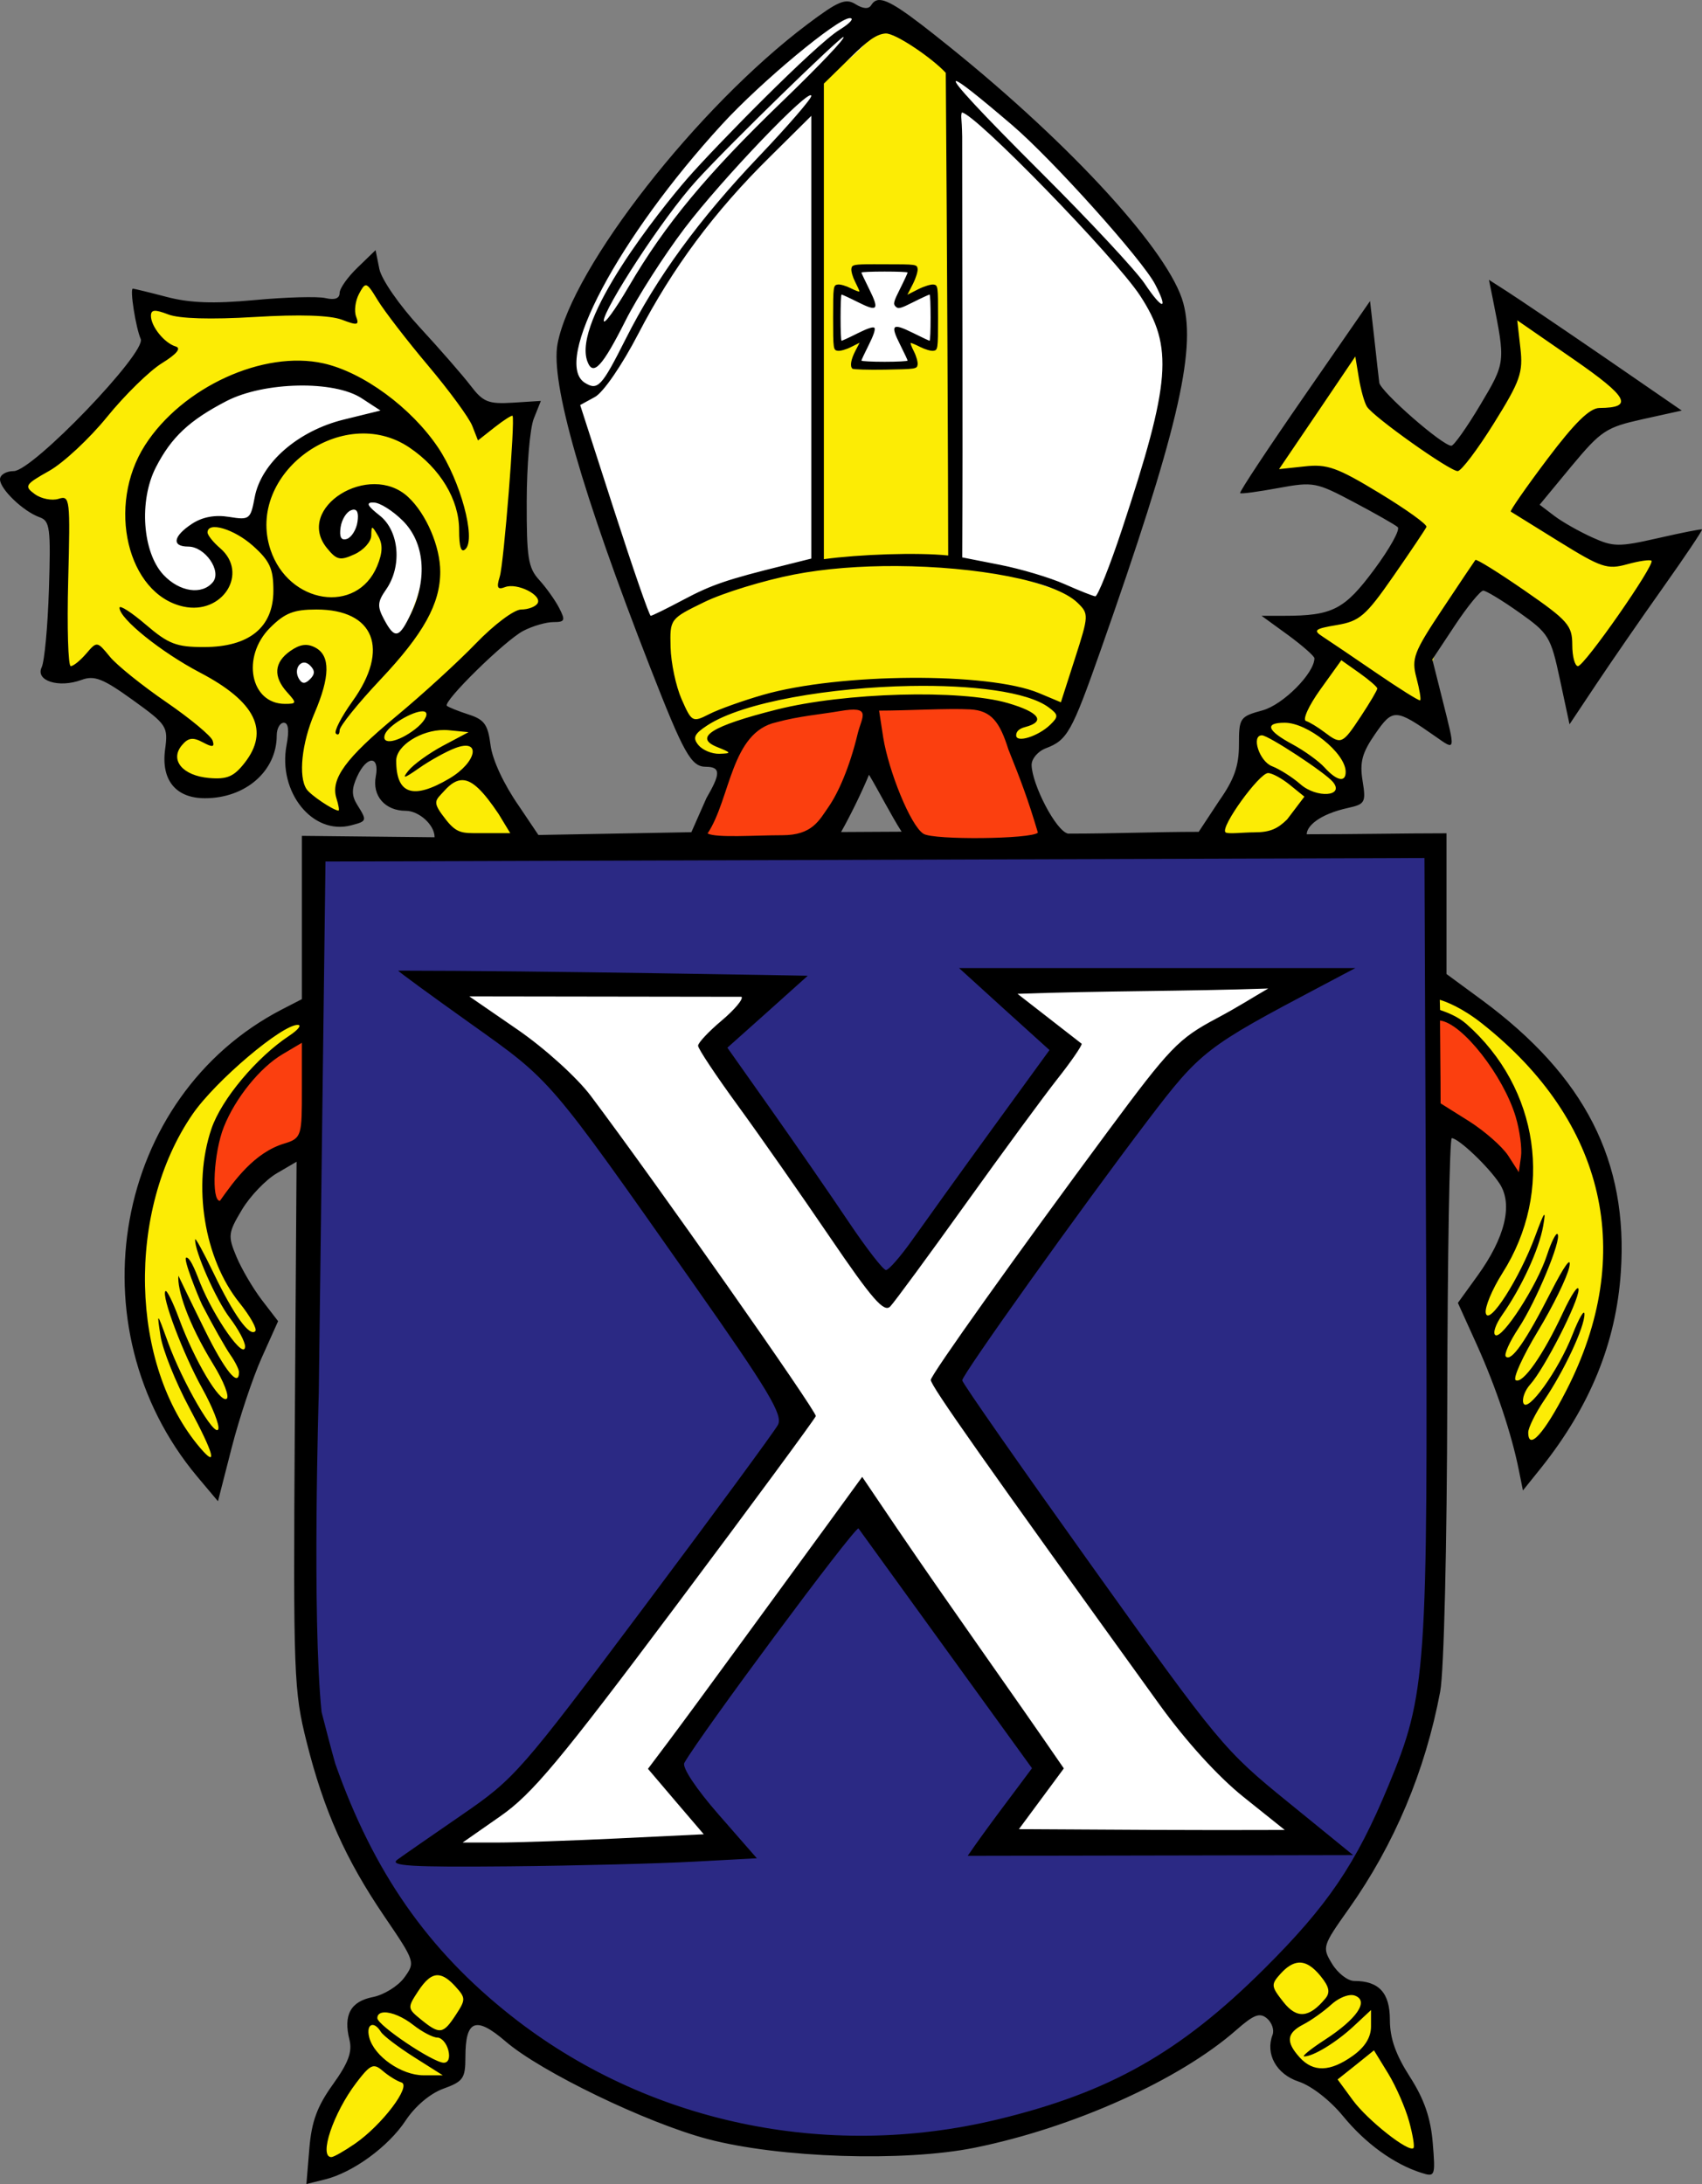
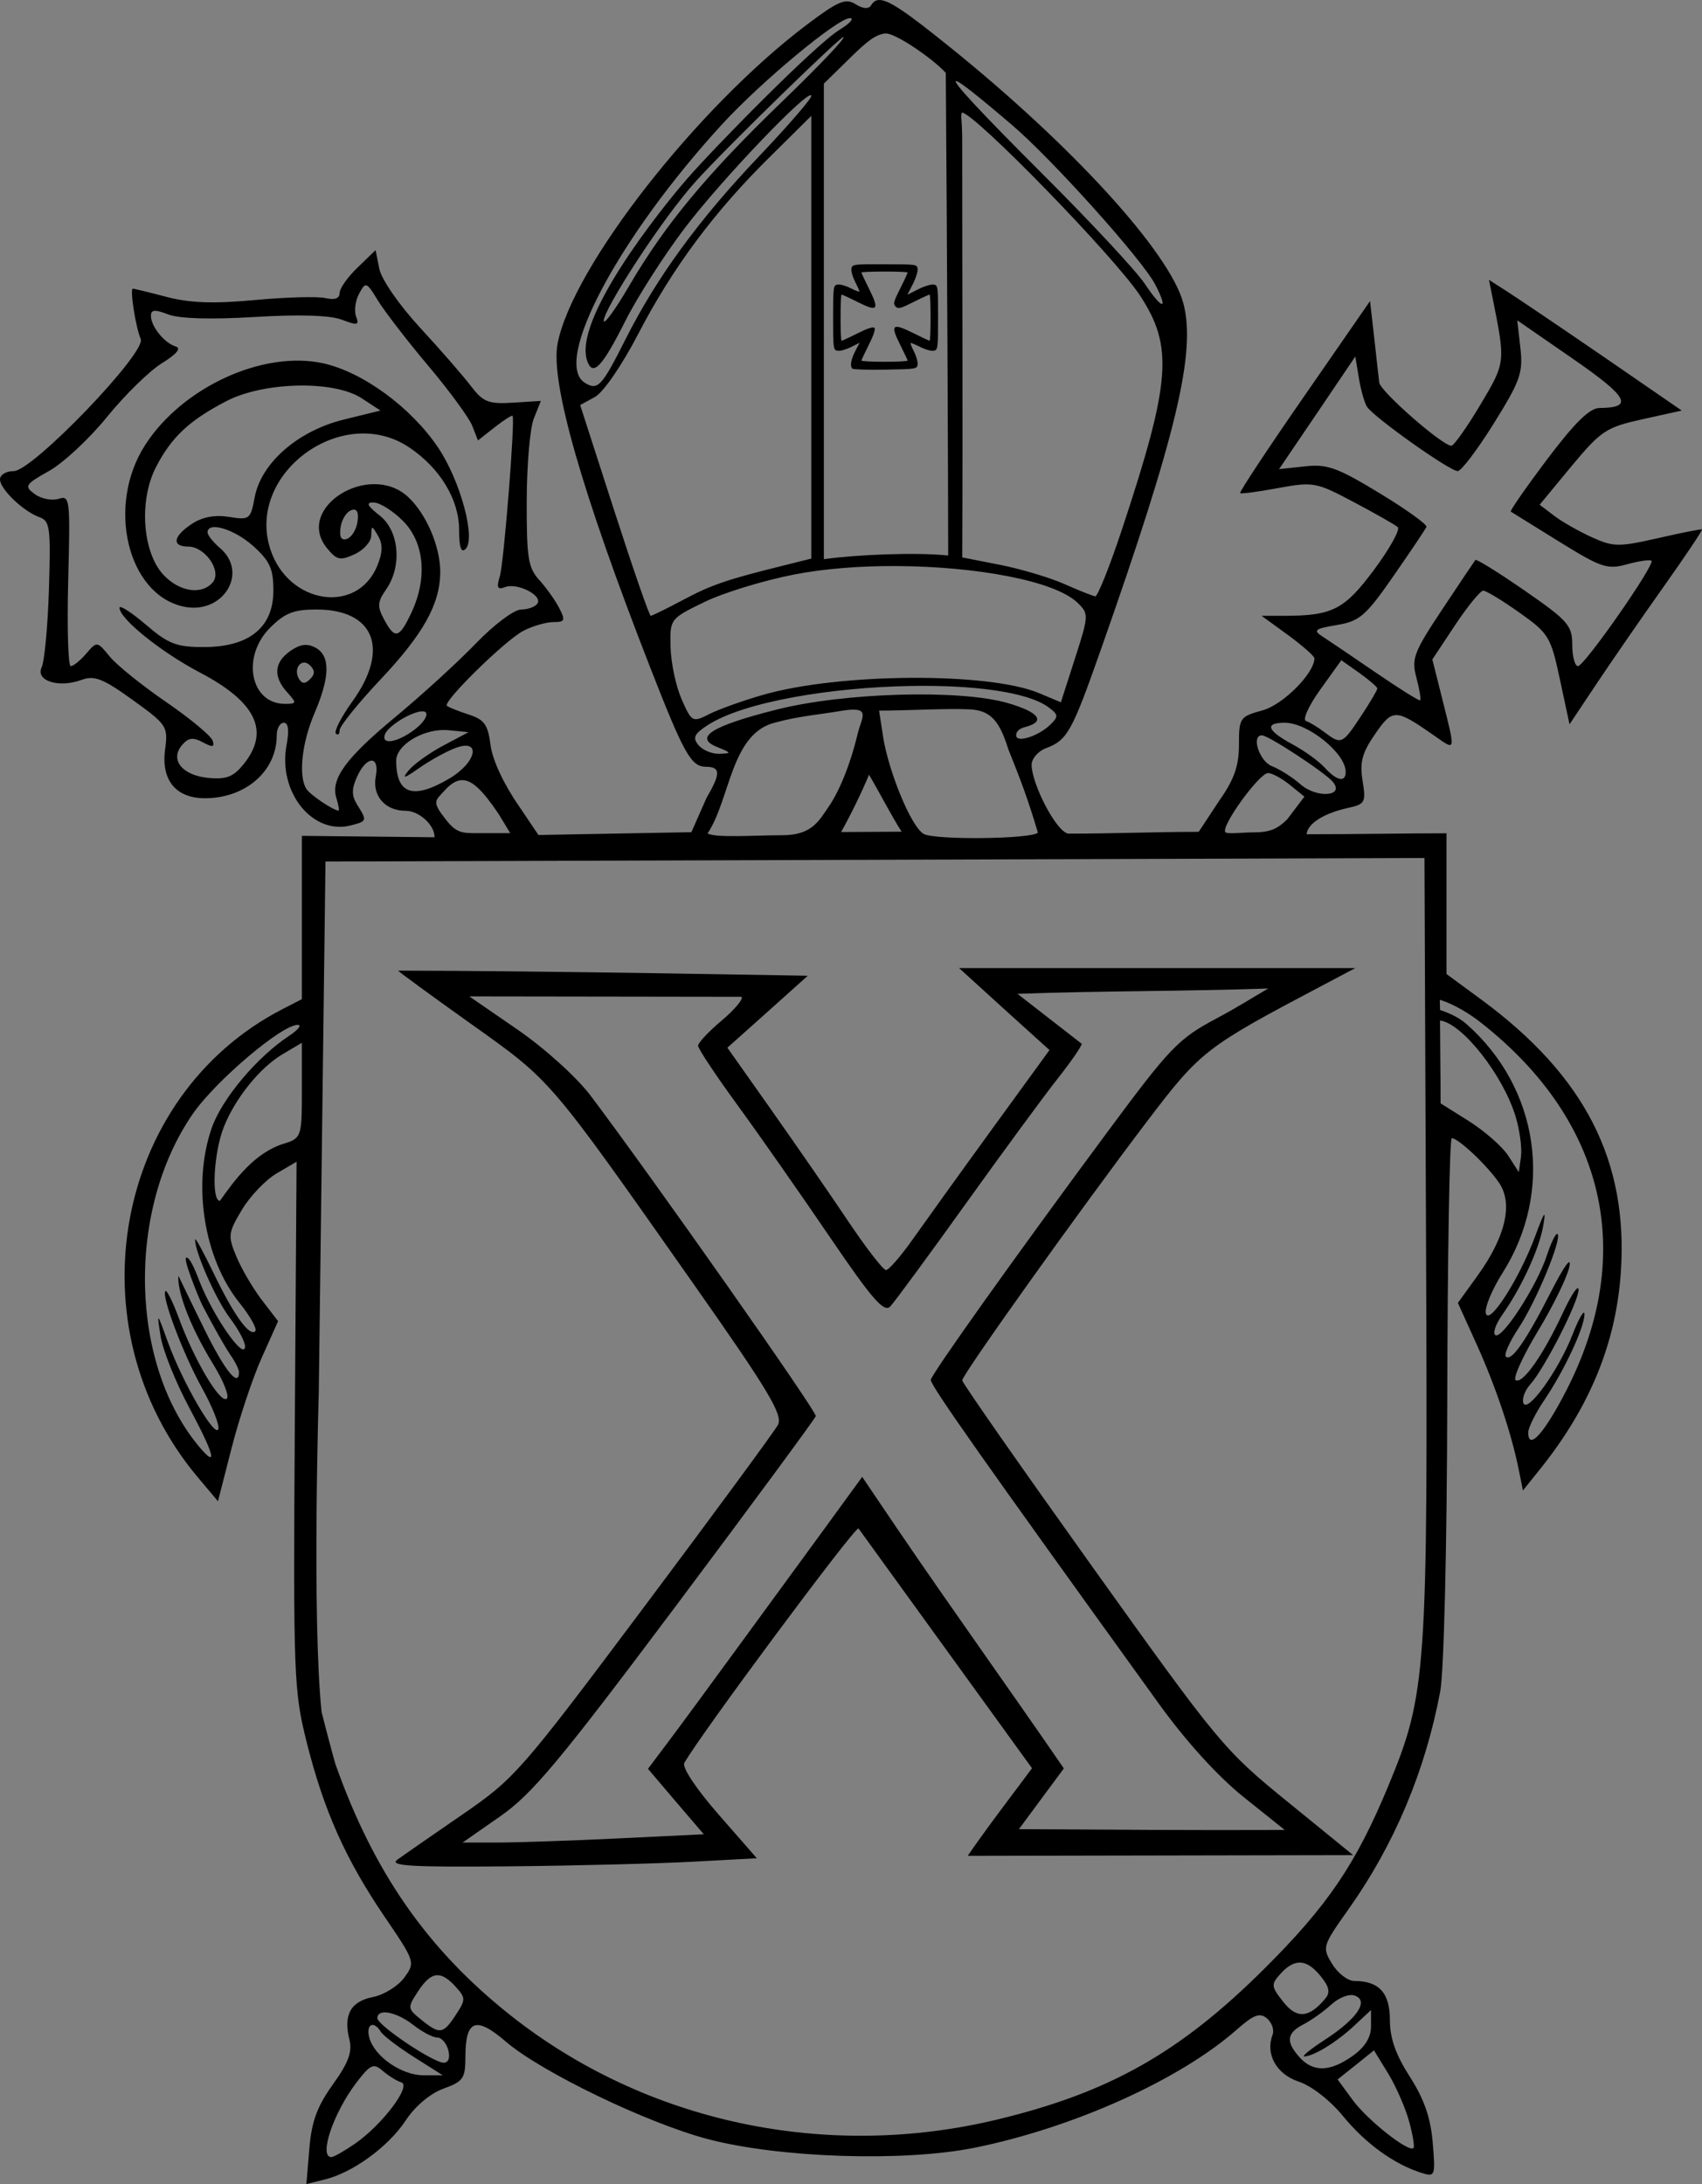
<svg xmlns="http://www.w3.org/2000/svg" width="473.599" height="607.54" version="1.0">
  <rect width="100%" height="100%" fill="#808080" stroke="none" />
-   <path style="fill:#2b2984;fill-opacity:1;fill-rule:evenodd;stroke:none;stroke-width:1px;stroke-linecap:butt;stroke-linejoin:miter;stroke-opacity:1" d="M165.046 730.461c0-76.157 1.526-112.243 3.546-213.827h312.643v216.173c0 65.184-74.865 145.462-158.605 145.462-84.096 0-157.584-70.224-157.584-147.808z" transform="translate(-81.214 -280.831)" />
-   <path style="fill:#fff;fill-opacity:1;fill-rule:evenodd;stroke:none;stroke-width:1px;stroke-linecap:butt;stroke-linejoin:miter;stroke-opacity:1" d="M344.544 296.366c12.552 8.432 58.925 49.453 65.914 76.032-2.356 14.709-19.677 68.849-24.766 83.111-31.32 2.154-107.043 4.305-122.72 4.082-15.441-36.643-21.75-67.933-23.99-71.807-1.863-11.324.342-17.455 7.61-32.187 18.695-26.424 48.472-62.582 69.635-72.29 13.187 4.064 10.864 2.487 28.317 13.059z" transform="translate(-81.214 -280.831)" />
-   <path style="fill:#fcec05;fill-opacity:1;fill-rule:evenodd;stroke:none;stroke-width:1px;stroke-linecap:butt;stroke-linejoin:miter;stroke-opacity:1" d="M206.12 515.5c1.537 2.78 21.894 2.607 21.49.589-.404-2.019-7.384-15.124-10.713-19.71-1.356-5.421-1.741-11.258-4.963-13.795-6.771-1.873-10.255-2.006-7.196-10.384 10.024-10.7 19.718-18.128 29.302-22.27-11.31-13.249-9.692-15.443-8.497-26.39.076-1.012.74-17.742 1.595-27.215-6.645-1.974-5.24-1.335-12.25.606-10.448-13.62-28.129-37.032-31.19-41.091-2.91 2.597-3.772 5.111-7.064 10.022-7.578-.446-41.871 1.504-56.285-1.672.23 5.395-1.091 4.593 3.348 14.358-7.703 5.835-23.576 25.81-37.808 35.613 3.624 6.59.318 4.439 11.317 9.239.642 8.728-.838 30.122-1.06 44.16 8.706.822 5.456 1.789 11.487-3.909 7.654 5.923 13.35 10.635 22.667 19.734-3.54 10.17.888 14.83 14.219 17.032 8.931-6.958 13.071-20.858 19.304-21.823-1.163 18.298-5.71 30.66 14.844 29.413-.91-11.602 2.279-15.75 8.2-20.008 2.132 10.895 3.208 15.62 11.457 16.21 2.946 4.38 6.26 8.51 7.797 11.291zm211.405-.925c8.158.54 14.831-.124 21.156.024 6.02-7.783 7.938-9.422 18.23-12.52.43-2.47.692-8.112.662-13.68 1.422-2.106 4.722-9.832 9.017-13.513 3.163 1.664 7.419 3.45 13.805 7.465-1.827-8.127-5.454-17.238 12.658-41.654 10.968 6.657 24.032 23.009 22.37 14.38-3.153-2.707 1.664 12.395 3.774 19.78 8.172-11.05 21.72-32.341 27.948-41.672-19.006 2.255-23.517-.146-41.228-11.2 9.564-14.844 22.163-24.39 31.483-29.691-10.126-9.594-26.984-19.525-37.026-25.869 2.08 14.617-7.46 32.822-14.313 41.62-16.955-10.901-21.121-16.562-26.73-33.766-4.347 6.282-21.754 30.314-28.065 39.405 16.165-.253 30.022 5.866 43.035 14.252-14.01 18.992-17.77 23.543-33.846 26.446 4.52 3.427 8.357 7.132 10.673 9-4.308 6.756-6.887 11.119-17.505 17.406-4.904 3.787-4.63 11.642-4.662 12.88-4.535 7.77-8.879 16.796-11.436 20.907zm-202.87 322.958c-5.208-5.06-7.828-7.889-13.3-12.524-5.47 5.008-10.451 12.248-19.605 14.82-.568 8.634-10.611 30.53-11.306 43.89 13.196-4.32 29.426-21.47 37.465-25.52-.043-8.596 4.096-15.963 6.746-20.666zm69.902-345.928c6.009-9.855 2.223-6.05 12.139-11.484 10.64-2.212 46.55-3.197 61.01-3.419 3.098 4.83 3.94 7.391 6.063 13.284 19.258.317 20.407-27.734 24.818-40.063-2.308-1.16-31.551-11.946-41.564-13.125-.045-23.132.061-63.186-2.243-138.106-4.425-4.944-13.046-12.736-16.063-12.726-3.017.01-3.966 7.821-19.815 17.417-.19 13.13-.13 133.606-.117 134.689-10.703 1.612-37.015 10.609-47.509 16.918 2.89 6.563 4.95 37.888 23.281 36.615zm159.867 331.257c-5.842 3.373-8.033 4.948-12.334 11.64 6.054 6.44 4.89 12.67 6.162 20.757 16.624 10.364 24.945 21.272 40.027 27.326-3.1-17.81-9.798-28.761-14.208-45.223-10.812-3.46-11.906-7.256-19.647-14.5zm34.674-267.12c22.908 4.529 49.401 43.57 50.839 74.267-3.108 14.536-12.943 46.08-23.486 59.013-1.989-6.666-10.15-31.48-15.654-44.629 6.619-14.158 13.244-29.278 15.323-38.018-2.22-38.34-26.233-38.776-27.022-50.633zm-311.247 5.754c1.407 16.786-36.692 10.477-26.633 58.946 2.203 8.826 7.464 18.066 14.576 28.672-9.506 24.13-10.62 29.132-15.915 42.542-15.294-21.233-21.554-38.344-18.849-78.8 6.247-19.643 36.486-51.36 46.821-51.36z" transform="translate(-81.214 -280.831)" />
-   <path style="fill:#fff;fill-rule:evenodd;stroke:none;stroke-width:1px;stroke-linecap:butt;stroke-linejoin:miter;stroke-opacity:1;fill-opacity:1" d="M238.125 74.719c1.822 3.508 1.68 5.203 3.906 9.219-1.297-.482-6.457-2.29-8.625-3.344-.454 4.152-.43 9.498-.437 15.719 2.329-.42 5.19-1.854 8.062-3.157-1.294 3.874-2.565 7.375-2.781 8.156 3.05.224 10.788.468 15.625-.03-.972-3.151-2.32-5.783-3.5-8.876 2.608 1.201 6.239 2.617 9.344 3.781.248-3.835.037-11.323-.656-15.437-3.194.886-6.85 2.593-9.063 3.719 1.306-3.235 2.36-6.529 4.031-9.594-5.514.097-10.393-.016-15.906-.156zM83.031 103.563c-8.62 1.033-19.355 3.016-28.594 8.78-10.555 7.941-17.595 31.468-16.593 40.72 4.602 7.408 11.736 13.786 22.437 10.968 1.484-7.742-2.57-11.81-5.312-17.594 4.818-1.292 11.317-.297 16.406.72.544-4.667 9.788-19.934 13.406-23.532 11.195-4.608 12.367-5.624 26.375-6.594-10.488-9.555-12.17-11.594-28.125-13.469zM101.5 136.53c-4.686 2.188-9.991 7.803-8.938 14.625 6.243.047 9.02-6.185 9.688-7.875 7.091 7.56 5.32 15.891-3.469 24.531 5.353 4.348 6.4 8.634 9.25 13.157 4.618-4.063 12.858-22.072 9.75-33.844-4.88-6.857-6.152-8.151-16.281-10.594zm-16.594 45.031c-4.306 2.718-4.887 5.488-5.062 8.97 2.312 1.056 4.724 1.338 7.219 1.53 1.1-3.776 1.392-7.409-2.157-10.5zm278.719 90.688c-10.335 0-78.785.281-87.531.281 10.61 10.397 14.3 14.066 19.125 18.125-3.033 4.774-45.657 65.317-47.625 68-16.578-22.882-32.981-45.34-49.344-66.281 4.697-5.608 8.2-9.903 17.656-18.688-28.122 0-66.894-.5-94.937-.5 14.29 10.932 23.878 18.135 37.125 31.063 4.357 5.725 57.162 83.589 62.625 88.375.5.149-49.913 72.288-73.531 103.094-8.261 5.806-14.365 9.928-28.157 20.469 21.584 0 75.781-1.72 83.656-1.72-1.969-2.661-8.201-10.691-15.875-24.312 10.899-13.62 37.477-50.701 53.313-71.812 16.193 23.531 38.771 56.978 50.188 74.344-5.37 7.722-6.88 12.595-12.813 19.406 19.907 0 65.541-.72 87.125-.657-5.56-6.008-33.045-30.784-39-39.718-7.384-8.935-55.758-77.038-61.688-86.438 7.643-14.043 52.022-75.466 60.47-87.156 9.875-6.69 32.343-19 39.218-25.875z" />
-   <path style="fill:#fb3f0f;fill-opacity:1;fill-rule:evenodd;stroke:none;stroke-width:1px;stroke-linecap:butt;stroke-linejoin:miter;stroke-opacity:1" d="M167.756 598.273c.512-2.933-.143-25.396.23-31.192-6.233 2.775-8.224 5.254-14.311 9.705-12.533 13.367-14.863 31.856-12.933 43.84 7.548-7.11 18.848-17.204 27.014-22.353zm311.363-6.877c10.546 4.6 18.383 12.12 26.581 19.343.164-6.525-2.064-21.392-3.837-25.877-2.129-4.843-15.588-20.555-20.744-21.272-.871 3.926-1.475 12.847-2 27.806zM274.382 516.41c7.363.047 30.473-2.433 37.513-2.493 1.056-2.393 3.049-9.425 11.784-18.266 6.453 7.323 8.595 11.446 12.61 21.153 5.782-.142 31.116-.508 38.749-1.151-5.948-13.156-12.746-34.241-13.343-37.674-20.893-2.571-45.751-1.579-70.63 3.71-3.8 5.747-14.74 28.967-16.683 34.721z" transform="translate(-81.214 -280.831)" />
  <path style="fill:#000" d="M325.613 280.847c-.881.096-1.5.63-2.024 1.477-.671 1.087-2.25.965-4.32-.328-2.768-1.73-4.795-.884-13.453 5.632-30.535 22.982-65.38 67.515-69.453 88.813-2.04 10.669 6.798 41.472 25.758 90.015 9.39 24.045 11.4 27.672 15.53 27.672 4.394 0 3.83 2.333.14 8.702l-4.196 9.495-42.564.777-5.442-8.09c-4.185-6.001-7.352-12.792-7.875-16.9-.733-5.757-1.725-7.116-6.125-8.53-2.887-.929-5.592-2.035-6.015-2.407-1.256-1.102 16.09-18.136 21.218-20.836 2.6-1.368 6.416-2.46 8.422-2.46 3.219 0 3.377-.465 1.586-3.938-1.116-2.166-3.635-5.687-5.578-7.82-3.069-3.371-3.48-6.24-3.445-21.875.022-9.898.886-20.25 1.969-22.97l1.968-4.921-7.765.492c-6.849.421-8.3-.17-11.758-4.703-2.165-2.838-8.542-10.15-14.164-16.242-5.75-6.232-10.68-13.368-11.266-16.297l-1.039-5.195-4.976 4.812c-2.757 2.64-5.032 5.827-5.032 7.11 0 1.524-1.361 2.027-3.937 1.421-2.166-.509-11.025-.26-19.688.547-11.518 1.072-18.1.81-24.5-.875-4.812-1.266-9.06-2.285-9.406-2.297-.907-.03.808 10.879 2.188 14 1.651 3.738-30.086 36.75-35.329 36.75-2.109 0-3.828 1.021-3.828 2.297 0 2.724 6.502 8.946 11.047 10.555 2.848 1.008 3.1 3.002 2.57 19.906-.324 10.354-1.237 20.176-2.023 21.82-1.799 3.763 4.777 5.84 11.102 3.5 3.547-1.312 5.957-.373 14.218 5.579 9.564 6.89 9.881 7.388 9.024 13.78-1.141 8.507 2.964 13.563 11.101 13.563 11.298 0 19.961-7.577 19.961-17.445 0-1.973.9-3.555 1.969-3.555 1.281 0 1.536 2.128.766 6.235-2.45 13.062 7.247 25.108 17.937 22.312 4.459-1.166 4.51-1.267 1.75-5.687-1.605-2.57-1.631-4.415-.055-7.875 2.684-5.89 6.32-5.935 5.196-.055-1.034 5.408 2.573 9.57 8.367 9.57 3.556 0 7.999 3.822 7.999 7.354l-36.929-.39v45.427l-5.523 2.844c-46.76 24.18-58.415 88.296-23.625 129.937l5.797 6.89 3.828-14.929c2.102-8.218 5.87-19.484 8.367-25.047l4.54-10.117-4.54-5.906c-2.477-3.248-5.641-8.65-7.055-12.031-2.41-5.768-2.331-6.617 1.532-13.07 2.265-3.785 6.641-8.338 9.68-10.118l5.523-3.226-.492 73.226c-.451 69.774-.27 73.985 3.28 88.156 4.773 19.043 10.829 32.646 21.657 48.563 8.574 12.603 8.618 12.754 5.523 17.008-1.717 2.36-5.654 4.802-8.75 5.414-6.193 1.224-8.24 4.964-6.507 11.867.84 3.349-.286 6.416-4.594 12.414-4.363 6.075-5.937 10.282-6.563 17.828l-.82 9.899 5.086-1.258c7.802-1.902 17.688-9.088 22.531-16.407 2.645-3.996 6.81-7.525 10.5-8.859 5.512-1.993 6.125-2.868 6.125-8.75 0-10.428 2.88-11.535 11.211-4.375 9.853 8.468 39.24 22.649 56.164 27.125 19.96 5.28 54.68 6.418 74.43 2.406 27.383-5.561 56.885-18.835 72.68-32.703 4.859-4.266 6.526-4.945 8.53-3.281 1.377 1.142 2.115 3.218 1.587 4.594-2.052 5.347 1.076 10.97 7.273 13.015 3.546 1.17 8.727 5.192 12.36 9.625 6.203 7.57 14.126 13.326 21.765 15.75 3.83 1.216 3.946.963 3.172-8.367-.57-6.886-2.363-12.116-6.344-18.32-3.949-6.154-5.578-10.73-5.578-15.86 0-7.522-3.031-10.828-9.953-10.828-1.765 0-4.547-2.158-6.125-4.757-2.81-4.631-2.703-4.941 4.649-15.313 12.664-17.867 21.27-38.314 25.43-60.43 1.045-5.559 1.887-40.118 1.968-81.812.078-39.703.635-72.163 1.258-72.133 1.951.095 10.206 7.928 13.289 12.633 3.79 5.784 1.559 15.02-6.18 25.703l-5.414 7.492 5.25 11.594c5.408 11.993 9.708 24.918 11.703 34.89l1.149 5.688 5.14-6.398c13.58-17.088 20.758-34.687 22.094-54.25 2.112-30.933-9.94-54.564-38.61-75.743l-9.898-7.273v-39.143c-11.712 0-24.85.274-38.893.274 0-2.156 3.264-5.515 11.55-7.342 4.687-1.033 4.967-1.538 3.992-7.547-.837-5.158-.13-7.777 3.5-13.015 4.933-7.12 5.634-7.103 16.789.71 5.664 3.968 5.596 4.325 1.969-10.117l-2.844-11.32 6.344-9.57c3.5-5.273 7.037-9.57 7.82-9.57.783 0 5.266 2.715 10.008 6.07 8.205 5.805 8.773 6.698 11.32 18.593l2.68 12.524 7.437-11.156c4.094-6.138 12.45-18.244 18.594-26.907 6.144-8.662 11.02-15.94 10.828-16.132-.192-.193-5.686.909-12.25 2.406-10.952 2.498-12.464 2.434-18.32-.219-3.51-1.59-8.24-4.246-10.5-5.96l-4.102-3.118 8.86-10.719c8.247-9.91 9.663-10.82 19.796-13.07l10.883-2.406-21.765-14.985c-11.99-8.223-24.087-16.383-26.852-18.156l-5.031-3.227 1.039 5.141c3.579 17.924 3.624 17.766-3.445 29.64-3.717 6.242-7.354 11.359-8.04 11.376-2.437.06-19.741-15.075-20.07-17.555-.184-1.388-.81-7.085-1.422-12.633l-1.148-10.062-18.32 26.468c-10.091 14.556-18.125 26.692-17.829 26.961.296.27 5.098-.399 10.664-1.422 9.752-1.791 10.52-1.613 21 3.938 5.984 3.169 11.469 6.285 12.196 6.945.727.66-2.22 5.97-6.563 11.813-8.253 11.106-11.568 12.851-25.047 12.851h-6.289l7.383 5.36c4.04 2.97 7.328 5.874 7.328 6.453 0 4.164-8.735 12.935-14.437 14.492-6.327 1.728-6.563 2.093-6.563 9.57 0 5.87-1.318 9.643-5.468 15.532l-5.733 8.689c-12.088 0-23.242.498-36.332.498-3.387-.655-10.078-13.77-10.162-19.086-.027-1.708 1.732-3.81 3.937-4.648 5.979-2.273 7.199-4.361 15.258-27.235 21.159-60.05 26.629-83.098 23.024-96.578-3.77-14.091-30.744-43.69-64.969-71.258-12.223-9.845-17.263-13.356-19.906-13.07zm-7.93 5.031c1.337.004.044 1.451-2.844 3.227-6.861 4.22-34.887 32.796-42.328 41.344-7.44 8.547-32.193 39.5-27.836 50.968 1.583 4.167 4.133 1.431 10.61-11.43 3.29-6.535 10.705-18.113 16.46-25.702 10.341-13.637 35.22-39.605 35.22-36.75 0 .81-6.57 8.404-14.602 16.843-16.662 17.509-28.404 33.58-37.078 50.805-6.652 13.209-7.73 14.36-11.32 12.14-9.16-5.66 9.316-40.456 38.171-71.913 10.874-11.855 32.169-29.54 35.547-29.532zm9.953 4.266c2.656-.172 12.937 6.815 16.75 10.949.353 44.797.67 114.716.67 134.264-8.672-.91-24.849-.314-34.592 1.021V304.09l7.711-7.547c4.2-4.12 6.806-6.226 9.461-6.398zm-11.758.984c.907 0-6.717 8.023-16.898 17.828-21.116 20.339-32.74 34.361-42.766 51.516-3.844 6.579-7 10.873-7 9.57 0-3.174 16.196-28.446 25.867-39.046 9.672-10.6 39.89-39.868 40.797-39.868zm31.391 12.25c.848.008 6.02 4.078 15.586 12.25 11.187 9.558 36.26 37.481 39.812 44.352 3.789 7.325 2.02 7.16-2.953-.274-2.375-3.55-15.194-17.303-28.437-30.515-17.241-17.2-25.247-25.824-24.008-25.813zm1.586 8.75c3.429 0 42.674 40.32 49.656 51.024 9.254 14.186 8.5 23.87-5.086 64.914-3.425 10.347-6.795 18.716-7.437 18.648-.643-.068-4.48-1.59-8.532-3.39-4.05-1.801-12.123-4.216-17.937-5.36l-10.555-2.078c.178-39.073-.012-78.642-.012-117.069-.102-5.73-.465-5.316-.097-6.689zm-41.89.93v123.156l-7.438 1.86c-15.977 3.949-20.248 5.386-28.219 9.625-4.544 2.416-8.624 4.43-9.023 4.43-.4 0-4.965-13.191-10.172-29.313l-9.461-29.313 4.101-2.242c2.325-1.253 7.518-8.806 12.032-17.5 9.58-18.452 21.263-34.136 36.695-49.328l11.484-11.375zm15.257 41.29c-3.795.065-3.97.328-4.101 1.257-.1.697.378 2.314 1.039 3.61.66 1.294 1.203 2.5 1.203 2.679 0 .18-1.099-.208-2.407-.875-1.307-.667-2.912-1.138-3.609-1.04-1.239.177-1.312.405-1.312 9.243 0 8.838.073 9.011 1.312 9.188.697.099 2.343-.365 3.664-1.04l2.406-1.203-1.203 2.297c-1.216 2.385-1.54 4.202-.82 4.922.222.222 4.356.362 9.187.274 8.516-.156 8.794-.193 8.97-1.422.099-.698-.373-2.356-1.04-3.664-.667-1.308-1.055-2.352-.875-2.352.18 0 1.385.488 2.68 1.149 1.295.66 2.912 1.138 3.61 1.039 1.238-.177 1.312-.35 1.312-9.188 0-8.83-.023-9.066-1.258-9.242-.695-.1-2.624.48-4.266 1.312l-3.008 1.532 1.532-3.008c.832-1.642 1.411-3.516 1.312-4.211-.176-1.235-.357-1.258-9.187-1.258-2.21 0-3.876-.022-5.14 0zm5.14 2.023c3.53 0 6.4.105 6.4.273 0 .168-.93 2.203-2.079 4.484-1.822 3.618-1.994 4.241-1.258 4.977.736.736 1.36.564 4.977-1.258 2.28-1.149 4.316-2.078 4.484-2.078.169 0 .274 2.924.274 6.453 0 3.53-.119 6.399-.274 6.399-.155 0-2.24-.997-4.648-2.188-5.777-2.858-6.359-2.286-3.555 3.281 1.147 2.278 2.078 4.262 2.078 4.43 0 .168-2.87.328-6.398.328-3.53 0-6.453-.16-6.453-.328s.93-2.152 2.078-4.43c1.318-2.618 1.882-4.352 1.531-4.703-.35-.35-2.03.213-4.648 1.531-2.278 1.148-4.316 2.079-4.485 2.079-.168 0-.273-2.87-.273-6.399 0-3.53.105-6.453.273-6.453.169 0 2.207.931 4.485 2.078 5.567 2.804 6.084 2.222 3.226-3.555-1.191-2.407-2.187-4.493-2.187-4.648 0-.155 2.924-.273 6.453-.273zm-144.374 3.828c.72-.034 1.566 1.245 3.336 4.156 1.8 2.96 8.09 11.145 14 18.156 5.909 7.01 11.44 14.555 12.304 16.79l1.586 4.046 4.649-3.664c2.55-2.007 4.792-3.426 4.976-3.172.755 1.042-2.424 41.018-3.554 44.68-.965 3.126-.652 3.77 1.476 2.953 3.347-1.284 10.425 2.271 9.024 4.539-.565.914-2.609 1.695-4.54 1.695-1.953 0-7.528 4.171-12.578 9.407-4.99 5.174-14.984 14.306-22.203 20.289-14.132 11.713-18.339 17.459-16.625 22.859.598 1.884.853 3.42.547 3.39-1.573-.15-7.74-4.308-8.86-5.96-2.346-3.467-1.358-12.837 2.188-21.11 4.362-10.175 4.451-16.03.274-18.265-2.325-1.244-4.286-.972-7 .93-4.512 3.16-4.815 7.13-.875 11.484 2.714 2.999 2.678 3.226-.602 3.226-9.645 0-12.21-13.11-4.156-21.164 4.127-4.126 6.601-5.086 12.906-5.086 16.126 0 20.47 10.994 10.063 25.485-3.15 4.386-5.232 8.44-4.649 9.023.583.583 1.04.175 1.04-.93 0-1.104 5.123-7.482 11.374-14.109 11.955-12.672 16.625-21.068 16.625-29.969 0-7.04-3.898-16.108-8.914-20.78-10.784-10.048-31.665 3.018-22.64 14.163 2.746 3.391 3.695 3.58 7.71 1.75 2.52-1.148 4.62-3.49 4.649-5.195.05-2.912.17-2.888 1.914.11 1.335 2.296 1.273 4.633-.273 8.366-5.617 13.56-24.676 10.617-29.696-4.593-6.955-21.076 20.067-40.916 38.664-28.383 8.593 5.79 13.836 14.523 13.836 22.914 0 4.85.576 6.533 1.805 5.305 2.913-2.913-1.458-18.998-7.656-28.22-7.444-11.073-20.845-20.935-31.883-23.405-16.715-3.741-39.3 6.61-49.656 22.75-10.79 16.814-4.93 41.473 10.664 44.898 10.917 2.398 18.301-9.328 10.226-16.242-1.925-1.648-3.5-3.627-3.5-4.375 0-3.153 7.374-.98 12.633 3.719 4.701 4.2 5.688 6.358 5.688 12.468 0 10.227-6.741 15.683-19.305 15.696-7.654.007-9.878-.834-16.188-6.235-4.023-3.443-7.328-5.552-7.328-4.703 0 3.047 11.58 12.368 22.422 18.047 15.463 8.1 19.423 16.177 12.36 25.156-2.98 3.789-4.864 4.584-9.844 4.157-7.342-.631-11.007-4.976-7.602-9.079 1.761-2.122 3.067-2.336 5.797-.875 2.758 1.476 3.382 1.41 2.79-.437-.417-1.297-6.234-6.139-12.907-10.719-6.674-4.58-13.739-10.24-15.695-12.633-3.534-4.32-3.595-4.341-6.563-.875-1.643 1.92-3.589 3.5-4.32 3.5-.732 0-1.049-10.754-.711-23.843.586-22.74.502-23.706-2.68-22.696-1.831.582-4.835-.009-6.617-1.312-3.02-2.21-2.71-2.687 3.992-6.453 3.954-2.223 11.212-8.975 16.133-15.04 4.92-6.064 11.782-12.781 15.258-14.93 4.102-2.534 5.45-4.166 3.828-4.648-3.143-.933-6.89-5.575-6.89-8.53 0-1.737 1.094-1.822 4.812-.384 3.062 1.185 11.815 1.452 24.062.711 12.525-.757 21.02-.482 24.282.766 4.32 1.653 4.858 1.525 3.937-.875-.588-1.531-.23-4.383.82-6.344.803-1.5 1.299-2.325 1.86-2.351zm320.414 9.734 15.586 10.773c15.37 10.634 16.89 13.55 7.273 13.618-2.703.019-6.888 4.128-14.492 14.218-5.89 7.817-10.456 14.405-10.172 14.602.284.197 6.303 3.924 13.399 8.312 11.775 7.283 13.432 7.875 18.976 6.344 3.341-.922 6.402-1.364 6.781-.984 1.053 1.052-18.666 29.312-20.453 29.312-.86 0-1.586-2.657-1.586-5.906 0-5.381-1.175-6.757-13.234-15.094-7.28-5.032-13.45-8.871-13.727-8.53-.275.34-4.444 6.562-9.242 13.78-7.918 11.916-8.58 13.64-7.164 18.977.858 3.234 1.335 6.076 1.04 6.289-.296.213-5.801-3.247-12.25-7.656-6.45-4.41-13.144-8.946-14.876-10.063-2.749-1.773-2.252-2.179 3.938-3.226 6.334-1.072 8.014-2.484 15.75-13.618 4.762-6.854 8.9-13.02 9.187-13.671.288-.653-5.602-4.873-13.07-9.407-11.747-7.131-14.562-8.138-20.781-7.437l-7.164.765 10.609-15.64 10.61-15.695.984 5.96c.536 3.255 1.527 6.829 2.242 7.985 1.752 2.835 23.022 17.937 25.265 17.937.982 0 5.516-5.993 10.063-13.289 7.379-11.839 8.156-14.087 7.383-20.945l-.875-7.711zM164.12 388.089c7.146-.148 13.917 1.015 17.773 3.555l5.195 3.39-10.226 2.516c-12.73 3.123-22.984 12.06-24.774 21.602-1.152 6.142-1.434 6.39-7.11 5.469-3.927-.638-7.41-.003-10.335 1.914-5.26 3.446-5.748 6.343-1.04 6.343 4.673 0 9.392 6.82 6.837 9.899-3.018 3.637-9.257 2.734-13.727-2.024-5.858-6.236-6.889-20.637-2.133-29.914 4.3-8.385 9.32-13.082 19.633-18.43 5.262-2.727 12.76-4.172 19.907-4.32zm20.398 32.54c.204-.029.422 0 .71 0 1.649 0 5.281 2.272 8.095 5.085 6.015 6.016 6.909 15.984 2.297 25.703-3.353 7.066-4.544 7.307-7.547 1.696-1.905-3.559-1.847-4.84.547-8.258 4.538-6.48 3.715-16.318-1.75-20.617-3.109-2.445-3.779-3.412-2.352-3.61zm-5.031 1.968c1.164-.115 1.55 1.015 1.203 3.39-.322 2.198-1.67 4.335-2.953 4.759-1.587.522-2.148-.512-1.75-3.227.321-2.197 1.669-4.335 2.953-4.758.198-.065.38-.147.547-.164zm151.265 15.695c21.987.126 43.945 4.05 50.313 10.227 3.143 3.05 3.128 3.502-.711 15.422l-3.938 12.25-6.125-2.57c-14.03-5.863-55.602-5.583-76.726.492-5.62 1.615-12.357 4.021-14.985 5.36-4.658 2.371-4.888 2.268-7.71-4.157-1.592-3.624-2.951-10.106-3.063-14.438-.203-7.865-.181-7.908 9.406-12.578 5.28-2.571 16.502-6.007 24.992-7.656 8.552-1.661 18.553-2.409 28.547-2.352zm123.703 26.196 5.032 3.554c2.748 1.957 4.976 3.884 4.976 4.32 0 .437-2.06 3.937-4.593 7.766-5.135 7.76-5.45 7.909-10.118 4.375-1.82-1.378-4.127-2.779-5.14-3.117-1.014-.338.778-4.274 3.992-8.75l5.851-8.148zm-288.64.656c.54-.018 1.114.24 1.695.82 1.37 1.37 1.37 2.404 0 3.774s-2.216 1.37-3.062 0c-1.366-2.21-.252-4.541 1.367-4.594zm168.71 6.508c17.056-.312 32.547 1.541 38.5 5.96 2.729 2.026 2.769 2.555.438 4.813-3.328 3.226-9.49 5.173-9.49 2.974 0-.915.565-1.814 2.49-2.318 5.84-1.527 3.953-4.125-4.812-6.671-13.267-3.855-45.428-2.96-64.313 1.804-18.143 4.578-23.22 7.767-16.515 10.446 3.962 1.583 4.016 1.756.547 1.859-2.048.061-4.653-1.027-5.797-2.406-1.678-2.021-1.212-3.098 2.406-5.469 10.109-6.623 34.618-10.59 56.547-10.992zm27.29 17.664c3.478 8.685 5.423 13.752 8.206 23.14-1.807 1.808-28.963 2.094-31.826.324-3.643-2.251-9.746-17.61-11.216-26.8l-1.149-7.471c7.767.002 19.096-.684 25.423-.34 5.823.345 8.158 3.487 10.562 11.147zm-163.024-10.61c.392.008.684.082.875.274.747.746-.56 2.865-2.953 4.703-4.77 3.665-9.413 4.507-8.422 1.531.846-2.537 7.762-6.563 10.5-6.508zm115.935-.038c9.34-1.64 6.282 1.525 5.144 6.273-2.272 9.472-5.468 16.547-8.092 20.327-2.625 3.78-4.559 7.902-12.845 7.901-7.63 0-18.307.798-20.832-.479 6.436-9.717 6.456-28.168 19.149-30.942 6.031-1.678 12.983-2.292 17.476-3.08zm123.98 3.21c6.367 0 16.82 8.365 16.953 13.563.08 3.15-2.456 2.658-5.852-1.094-1.616-1.786-5.678-4.706-9.023-6.508-7.024-3.782-7.776-5.96-2.079-5.96zm-233.954 2.024c.421 0 .845.014 1.258.054l5.578.547-7.11 3.774c-3.913 2.09-8.245 5.228-9.624 6.945-1.908 2.376-1.2 2.2 2.953-.71 3.002-2.105 7.53-4.616 10.063-5.579 7.362-2.8 6.054 3.937-1.641 8.477-10.07 5.94-14.766 4.385-14.766-4.977 0-4.22 6.973-8.545 13.29-8.531zm227.61 1.476c1.79 0 17.581 10.358 19.742 12.961 3.364 4.054-4.492 4.63-9.024.657-2.198-1.928-5.764-4.195-7.93-5.032-3.507-1.356-5.859-8.586-2.788-8.586zm1.695 10.5c1.097-.017 3.836 1.472 6.07 3.282l4.047 3.28-4.812 6.345c-2.56 2.487-4.582 3.583-9.126 3.583-3.16 0-7.448.56-8.03-.022-1.463-1.463 9.388-16.429 11.851-16.468zm-224.11 1.97c2.78.068 5.74 3.067 10.008 9.405l3.24 5.34h-8.66c-4.53 0-6.175.13-9.159-3.651-4.115-5.214-3.116-5.261-.46-8.196 1.76-1.946 3.364-2.94 5.032-2.899zm113.082-1.5c2.848 4.786 6.258 11.478 9.068 15.84-5.113 0-12.08.092-16.845.092 2.525-4.458 5.677-10.881 7.777-15.932zm154.56 23.155.437 107.625c.505 119.222.16 124.801-10.5 150.5-9.04 21.793-16.888 33.314-34.453 50.805-23.51 23.41-43.197 34.502-74.375 42-47.687 11.468-97.751.803-135.352-28.93-23.158-18.312-38.2-39.906-48.836-70.054 0 0-1.122-3.836-3.817-14.388-2.695-26.24-.777-88.808-.777-88.808l1.868-147.762 305.804-.988zm-129.5 30.625 12.577 11.43 12.579 11.375-16.188 22.258c-8.898 12.244-18.801 26.053-22.039 30.625-3.238 4.572-6.503 8.312-7.273 8.312-.77 0-5.499-6.103-10.5-13.562-5.002-7.46-14.647-21.406-21.383-30.953l-12.25-17.336 11.21-10.008 11.157-10.008s-75.954-1.422-113.969-1.422c-.17.086 8.886 6.71 20.125 14.711 22.704 16.165 21.476 14.718 61.961 72.297 21.18 30.122 25.054 36.645 23.57 39.375-.978 1.8-17.72 24.583-37.242 50.64-34.366 45.876-35.988 47.708-50.586 57.75-8.291 5.705-16.416 11.33-18.047 12.524-2.391 1.75 3.647 2.118 31.172 1.86 18.769-.177 41.963-.777 51.516-1.313l17.336-.93-10.664-12.195c-6.2-7.083-10.203-13.107-9.516-14.328 4.405-7.825 47.046-65.238 48.453-65.242l48.29 66.718c-5.426 7.332-12.748 16.836-17.89 24.375l107.249-.203-18.211-14.82c-17.704-14.37-19.181-16.198-54.36-65.406-19.903-27.842-36.203-51.152-36.203-51.844 0-1.579 32.988-47.781 51.625-72.297 14.673-19.3 16.146-20.422 48.125-37.297l9.625-5.086H348.09zm86.028 5.679c-4.638 2.678-8.066 4.953-14.388 8.321-10.63 5.665-12.906 8.032-30.297 31.5-25.24 34.06-49.219 67.693-49.219 69.07 0 1.617 14.594 22.313 63.547 90.18 7.432 10.303 16.351 20.12 23.461 25.813l11.484 9.187c-24.657.111-49.313-.077-73.97-.223l12.502-16.894c-15.296-22.274-31.075-44.208-46.266-66.555l-9.844-14.546-9.953 13.671c-5.488 7.513-16.339 22.335-24.062 32.922-7.724 10.588-16.608 22.67-19.797 26.907l-5.797 7.71 7.766 9.133 7.765 9.078-23.844 1.149c-13.094.628-28.174 1.148-33.523 1.148h-9.734l10.5-7.328c8.868-6.185 16.452-15.255 48.945-58.625 21.145-28.223 38.604-51.947 38.828-52.664.362-1.156-44.826-65.445-62.617-89.086-3.836-5.098-12.69-13.123-20.29-18.375l-13.507-9.297c25.038 0 50.766.11 75.742.11.581.59-1.914 3.578-5.523 6.617-3.61 3.038-6.563 6.173-6.563 7s4.978 8.308 11.047 16.625c6.07 8.317 17.598 24.808 25.649 36.64 11.76 17.287 15.063 21.07 16.789 19.25 1.18-1.245 10.602-14.054 20.945-28.492 10.343-14.437 21.882-30.138 25.594-34.836 3.712-4.697 6.726-9.076 6.726-9.734l-17.864-13.894c23.25-.844 46.754-.681 69.768-1.482zm47.736 3.146c1.769.51 6.226 2.22 11.759 6.597 34.451 27.255 42.928 64.199 23.406 102.156-6.13 11.92-10.555 16.79-10.555 11.594 0-1.3 2.007-5.378 4.485-9.023 5.464-8.041 11.215-20.313 11.156-23.899-.024-1.443-1.528 1.115-3.336 5.743-3.893 9.964-12.627 22.11-13.672 18.976-.398-1.193.444-3.512 1.914-5.14 3.95-4.377 13.473-23.025 13.453-26.36-.01-1.587-1.983 1.315-4.375 6.453-5.444 11.695-11.19 19.9-13.125 18.703-.814-.503 1.968-6.65 6.18-13.617 4.212-6.968 8.153-14.995 8.75-17.883.657-3.178-1.36-.415-5.14 7-7.022 13.774-11.012 19.45-12.524 17.938-.563-.563 1.032-4.117 3.555-7.93 4.886-7.383 12.123-24.846 10.828-26.14-.427-.427-1.756 2.232-2.953 5.906-2.746 8.422-12.413 23.387-14.329 22.203-.793-.49.043-2.999 1.86-5.578 5.364-7.616 10.274-18.212 11.43-24.774.842-4.786.379-4.217-2.188 2.735-4.394 11.901-12.984 25.293-13.781 21.492-.33-1.573 1.755-6.594 4.648-11.156 14.396-22.7 10.236-51.422-10.062-69.29-2.495-2.195-5.676-3.307-7.309-3.874 0-1.04-.075-1.657-.075-2.832zm.058 5.765c6.22.716 17.644 15.38 21.052 26.754 1.138 3.796 1.81 8.823 1.477 11.156l-.602 4.266-2.953-4.594c-1.637-2.51-6.539-6.817-10.883-9.57l-7.93-4.977c.01-7.679-.134-15.357-.161-23.035zm-316.698 6.192v13.015c0 12.555.006 13.553-4.812 14.985-8.422 2.503-13.987 10.334-17.992 15.968-2.448 0-1.745-13.431 1.093-20.562 3.205-8.05 10.076-16.54 16.352-20.235l5.36-3.171zm-27.781 72.843c2.982 5.775 6.546 12.047 7.875 13.946 1.329 1.898 2.406 4.064 2.406 4.812 0 4.45-3.894-.328-9.406-11.484-4.576-9.261-6.365-13.087-7.448-15.322-.368 3.643 2.461 12.89 9.745 24.728 2.884 4.687 4.54 8.974 3.664 9.516-1.898 1.173-8.916-10.631-13.234-22.313-1.698-4.593-3.4-8.03-3.774-7.656-1.243 1.243 4.956 17.597 10.227 27.07 2.856 5.134 4.85 10.22 4.484 11.32-.883 2.65-9.992-13.047-14-24.117-3.107-8.583-3.142-8.599-2.078-1.75.598 3.85 4.174 12.798 7.984 19.907 6.888 12.848 8.011 17.03 3.008 11.156-19.592-23.005-20.553-65.98-2.078-92.805 6.395-9.284 24.995-25.027 29.313-24.828 1.097.05 0 1.418-2.407 3.008-9.067 5.99-18.858 17.656-21.656 25.867-5.357 15.72-2.045 36.19 7.766 48.398 3.035 3.777 5.017 7.342 4.43 7.93-1.598 1.598-5.924-4.366-11.594-16.133-2.783-5.775-5.097-10.007-5.141-9.406-.231 3.145 5.842 16.86 9.625 21.82 2.387 3.13 4.3 6.717 4.266 7.985-.11 4.025-8.486-7.796-12.47-17.61-.645-1.551-2.664-7.354-3.905-7.127-.978.18 3.266 10.685 4.402 13.093M442.48 826.792c2.043-.189 4.054 1.084 6.234 3.774 2.355 2.905 2.709 4.495 1.313 6.18-4.517 5.45-7.94 5.768-11.703.984-3.423-4.352-3.507-4.846-.766-7.875 1.698-1.877 3.333-2.916 4.922-3.063zm-239.313 3.5c1.446.093 3.01 1.18 4.813 3.172 2.856 3.156 2.845 3.617.055 7.875-3.524 5.378-4.471 5.486-9.625 1.313-3.83-3.1-3.86-3.32-.875-7.875 2.045-3.121 3.773-4.604 5.632-4.485zm253.75 5.524c.523-.047.98.015 1.368.164 3.919 1.504.469 6.504-8.477 12.305-3.88 2.515-6.425 4.593-5.687 4.593 2.54 0 8.98-3.944 13.78-8.422l4.813-4.484v4.54c0 3.06-1.69 5.785-5.086 8.202-6.274 4.468-10.98 4.62-14.765.438-3.921-4.333-3.645-6.773 1.039-9.188 2.165-1.116 5.649-3.597 7.765-5.523 1.627-1.48 3.684-2.484 5.25-2.625zm-268.734 4.812c1.988-.05 5.15 1.228 8.04 3.5 2.446 1.925 5.47 3.5 6.671 3.5 1.202 0 2.56 1.575 3.062 3.5.55 2.105.042 3.5-1.257 3.5-2.945 0-18.485-10.439-18.485-12.414 0-1.032.776-1.556 1.969-1.586zm-3.445 3.5c.67-.104 1.585.497 2.46 1.914.654 1.057 4.783 4.207 9.188 7l8.04 5.086h-5.36c-6.138 0-13.734-5.298-15.094-10.5-.552-2.11-.096-3.365.766-3.5zm278.797 7.055 3.992 6.508c2.187 3.588 4.781 9.582 5.797 13.289 1.015 3.706 1.561 7.024 1.203 7.383-1.318 1.317-12.814-7.763-16.899-13.344l-4.21-5.742 5.085-4.047 5.032-4.047zm-278.25 4.43c.726-.01 1.443.42 2.406 1.258 1.588 1.38 3.94 2.842 5.195 3.226 2.934.897-5.37 11.868-12.906 17.063-2.947 2.03-5.9 3.718-6.563 3.718-3.579 0 .532-12.263 6.946-20.672 2.462-3.227 3.711-4.577 4.922-4.593z" transform="translate(-81.214 -280.831)" />
</svg>